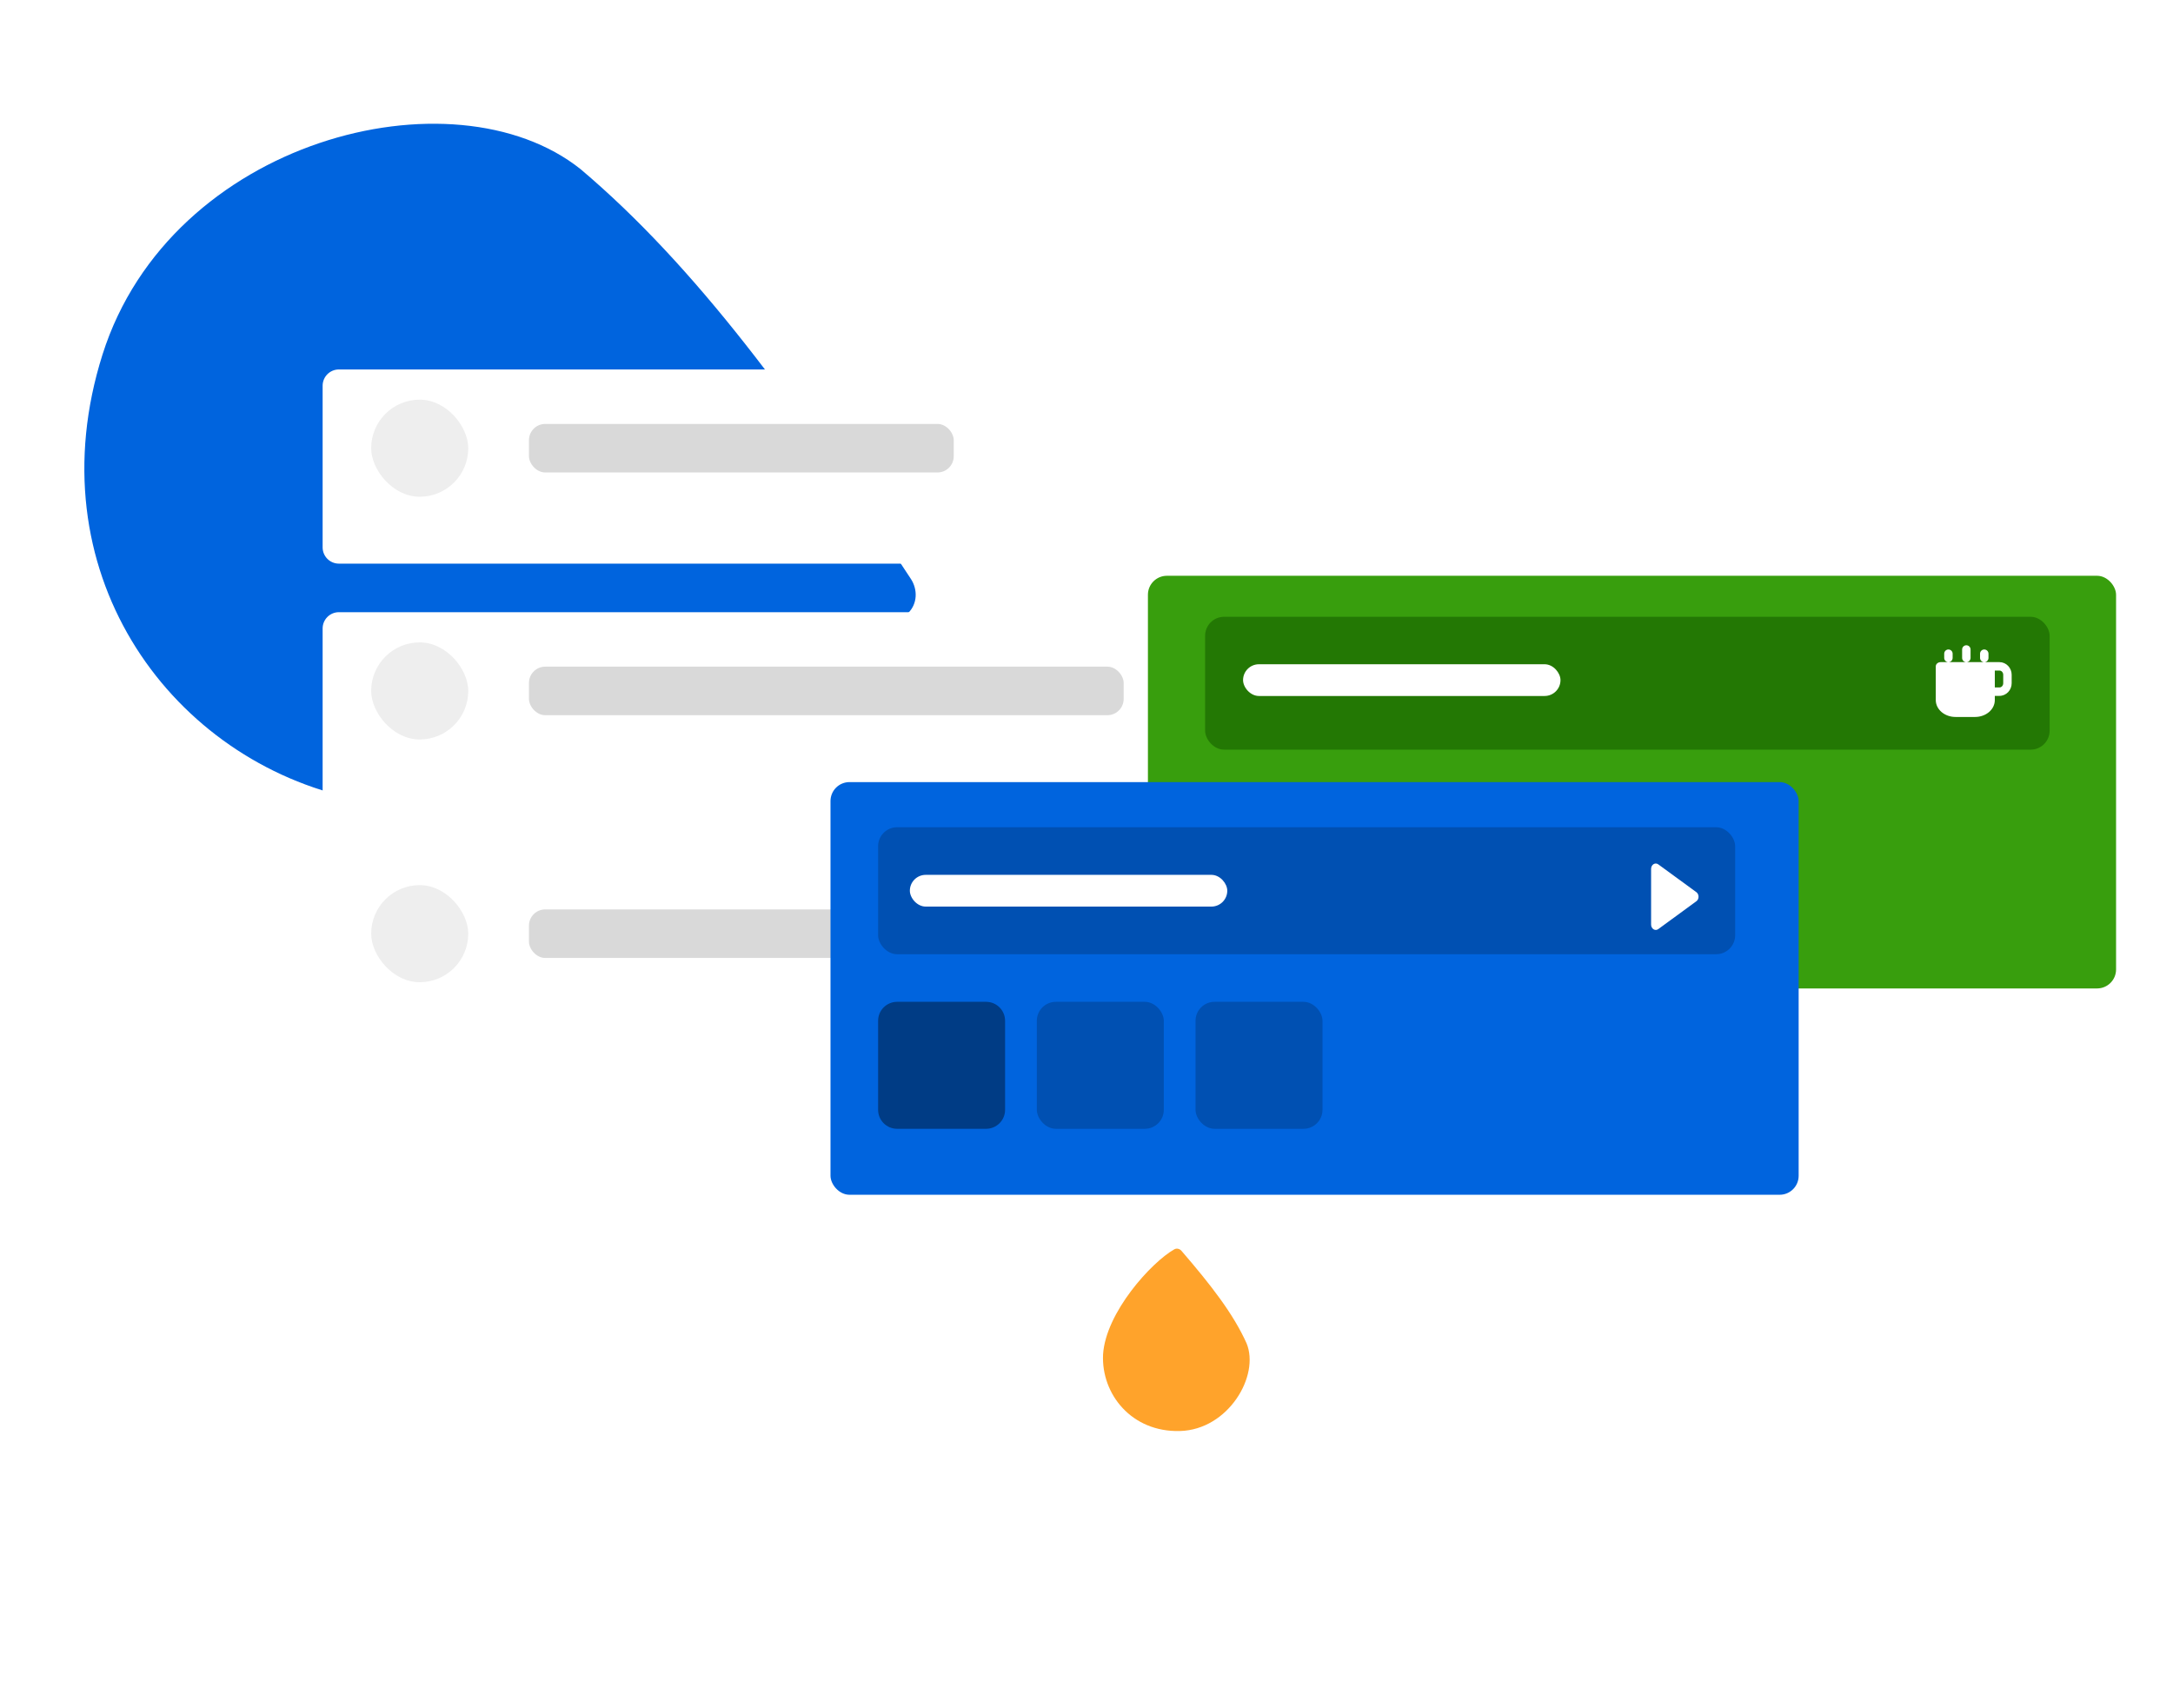
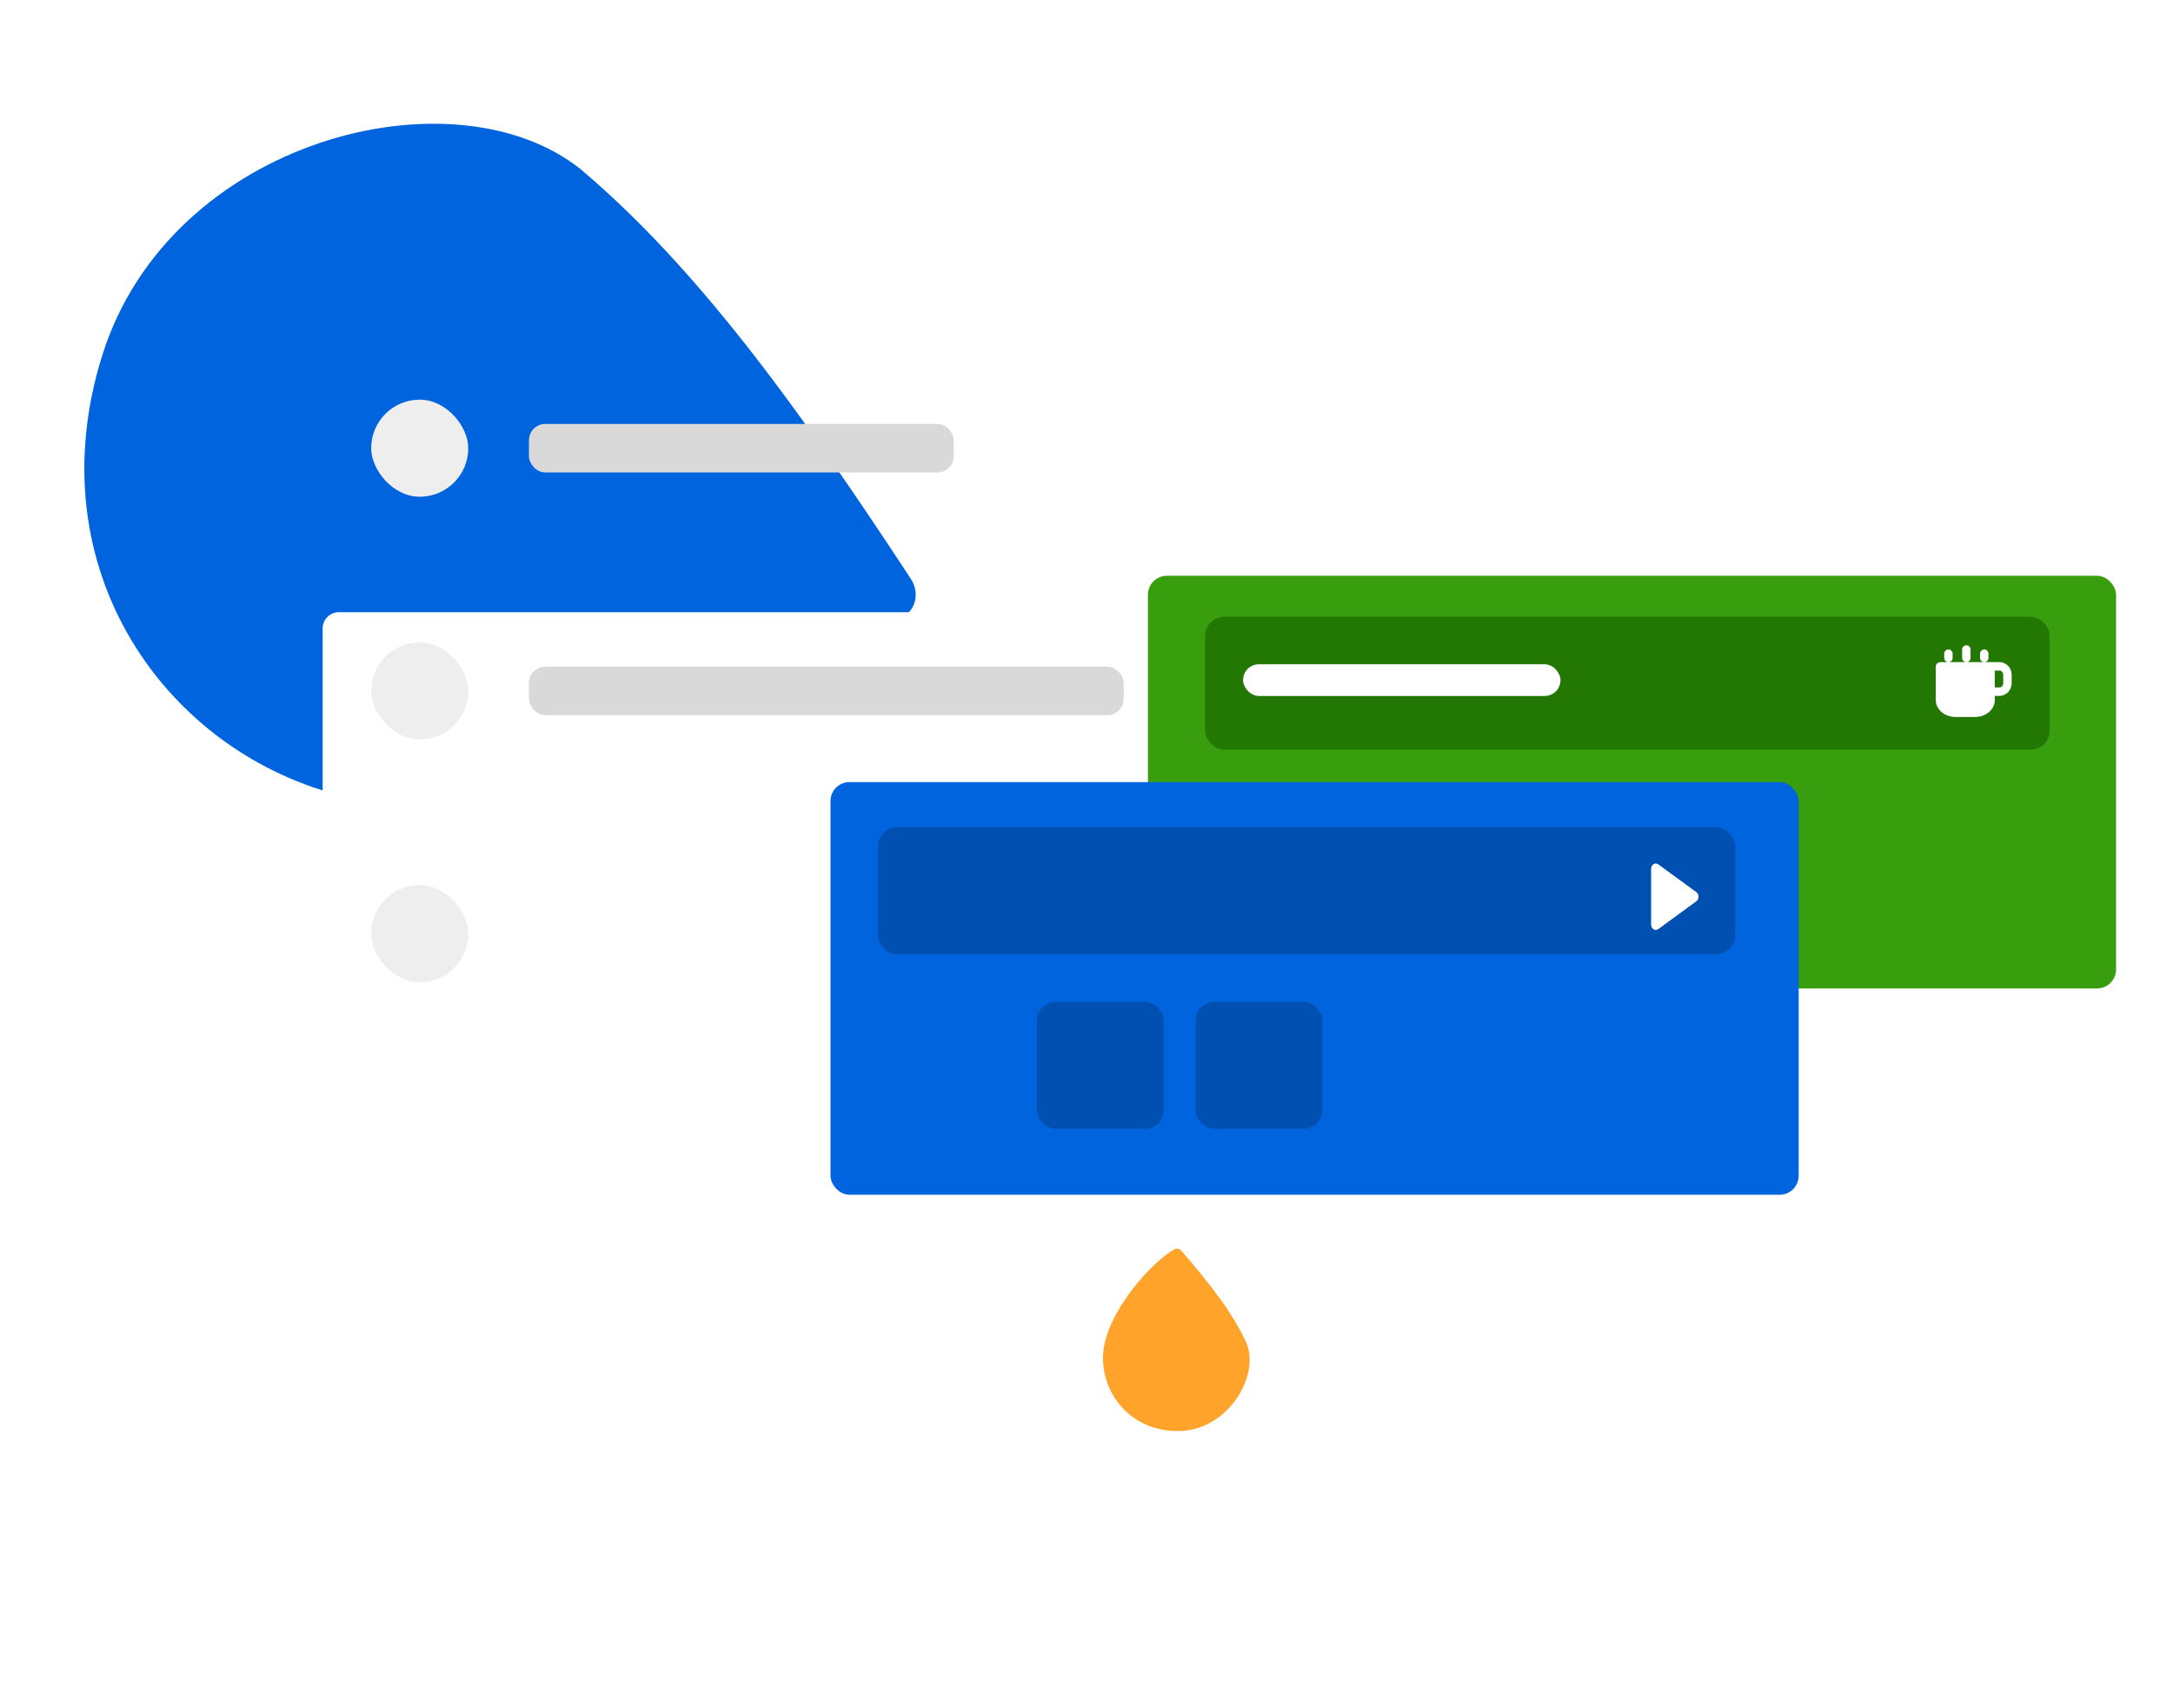
<svg xmlns="http://www.w3.org/2000/svg" width="229" height="180" viewBox="0 0 229 180" fill="none">
  <path d="M201.939 76.998C207.565 78.997 214.068 82.023 216.198 85.83C218.423 89.806 218.622 94.365 217.135 98.321C211.393 98.938 205.569 96.157 202.571 90.798C200.792 87.618 201.075 82.124 201.939 76.998Z" fill="#00388B" />
  <path d="M61.196 17.835C73.281 28.06 83.748 42.333 95.988 61C96.735 62.139 96.683 63.636 95.714 64.592C86.578 73.609 56.723 88.407 36.519 83.988C17.569 79.529 3.635 60.021 10.803 37.362C17.972 14.703 47.762 7.111 61.196 17.835Z" fill="#0064DE" />
  <path d="M131.365 141.552C129.968 138.452 127.639 135.447 124.508 131.816C124.317 131.594 124.005 131.516 123.75 131.66C121.348 133.014 116.527 138.304 116.245 142.738C116.046 146.915 119.251 150.946 124.354 150.805C129.457 150.664 132.786 144.961 131.365 141.552Z" fill="#FFA32B" />
  <g filter="url(#filter0_d_659_5873)">
-     <path d="M34 38.716C34 37.768 34.768 37 35.716 37H158.907C159.855 37 160.623 37.768 160.623 38.716V55.748C160.623 56.696 159.855 57.464 158.907 57.464H35.716C34.768 57.464 34 56.696 34 55.748V38.716Z" fill="white" />
-   </g>
+     </g>
  <rect x="55.744" y="44.674" width="44.766" height="5.116" rx="1.716" fill="#D9D9D9" />
  <rect x="39.115" y="42.116" width="10.232" height="10.232" rx="5.116" fill="#EEEEEE" />
  <g filter="url(#filter1_d_659_5873)">
-     <path d="M34 89.877C34 88.93 34.768 88.161 35.716 88.161H158.907C159.855 88.161 160.623 88.93 160.623 89.877V106.909C160.623 107.857 159.855 108.626 158.907 108.626H35.716C34.768 108.626 34 107.857 34 106.909V89.877Z" fill="white" />
+     <path d="M34 89.877C34 88.93 34.768 88.161 35.716 88.161H158.907C159.855 88.161 160.623 88.93 160.623 89.877V106.909C160.623 107.857 159.855 108.626 158.907 108.626C34.768 108.626 34 107.857 34 106.909V89.877Z" fill="white" />
  </g>
-   <rect x="55.744" y="95.835" width="51.161" height="5.116" rx="1.716" fill="#D9D9D9" />
  <rect x="39.115" y="93.277" width="10.232" height="10.232" rx="5.116" fill="#EEEEEE" />
  <g filter="url(#filter2_d_659_5873)">
    <path d="M34 64.296C34 63.348 34.768 62.58 35.716 62.58H158.907C159.855 62.58 160.623 63.348 160.623 64.296V81.328C160.623 82.276 159.855 83.044 158.907 83.044H35.716C34.768 83.044 34 82.276 34 81.328V64.296Z" fill="white" />
  </g>
  <rect x="39.115" y="67.696" width="10.232" height="10.232" rx="5.116" fill="#EEEEEE" />
  <rect x="55.744" y="70.254" width="62.672" height="5.116" rx="1.716" fill="#D9D9D9" />
  <g filter="url(#filter3_d_659_5873)">
    <rect x="120.973" y="58.743" width="102.027" height="43.487" rx="2" fill="#389E0D" />
  </g>
-   <rect x="159.441" y="83.832" width="13.38" height="13.38" rx="2" fill="#237804" />
  <rect x="127" y="65" width="89" height="14" rx="2" fill="#237804" />
  <rect x="131" y="70" width="33.451" height="3.345" rx="1.673" fill="white" />
  <rect x="142.717" y="83.832" width="13.38" height="13.38" rx="2" fill="#092B00" />
  <path d="M125.99 85.832C125.99 84.728 126.886 83.832 127.99 83.832H137.371C138.475 83.832 139.371 84.728 139.371 85.832V95.213C139.371 96.317 138.475 97.213 137.371 97.213H127.99C126.886 97.213 125.99 96.317 125.99 95.213V85.832Z" fill="#237804" />
  <g filter="url(#filter4_d_659_5873)">
    <rect x="87.522" y="80.486" width="102.027" height="43.487" rx="2" fill="#0064DE" />
  </g>
  <rect x="125.99" y="105.575" width="13.38" height="13.38" rx="2" fill="#0050B2" />
  <rect x="92.539" y="87.177" width="90.319" height="13.38" rx="2" fill="#0050B2" />
-   <rect x="95.885" y="92.194" width="33.451" height="3.345" rx="1.673" fill="white" />
  <rect x="109.266" y="105.575" width="13.38" height="13.38" rx="2" fill="#0050B2" />
-   <path d="M92.539 107.575C92.539 106.471 93.434 105.575 94.539 105.575H103.92C105.024 105.575 105.92 106.471 105.92 107.575V116.956C105.92 118.06 105.024 118.956 103.92 118.956H94.539C93.434 118.956 92.539 118.06 92.539 116.956V107.575Z" fill="#003C85" />
  <path d="M210.711 69.777C211.06 69.777 211.39 69.924 211.629 70.177C211.867 70.428 211.998 70.764 211.998 71.11V72C211.998 72.346 211.867 72.682 211.629 72.934C211.39 73.186 211.06 73.333 210.711 73.333H210.222V73.777C210.222 74.249 210.003 74.701 209.614 75.034C209.225 75.367 208.698 75.555 208.148 75.555H206.074C205.524 75.555 204.996 75.368 204.607 75.034C204.219 74.701 204 74.249 204 73.777V70.222C204 70.104 204.055 69.991 204.152 69.907C204.25 69.824 204.381 69.777 204.519 69.777H210.711ZM210.222 72.444H210.711C210.809 72.444 210.908 72.403 210.984 72.322C211.062 72.241 211.109 72.125 211.109 72V71.11C211.109 70.985 211.062 70.87 210.984 70.788C210.908 70.707 210.809 70.666 210.711 70.666H210.222V72.444ZM205.333 68.444C205.578 68.444 205.777 68.643 205.777 68.889V69.333C205.777 69.578 205.578 69.777 205.333 69.777C205.088 69.777 204.889 69.578 204.889 69.333V68.889C204.889 68.643 205.088 68.444 205.333 68.444ZM207.222 68C207.467 68 207.666 68.199 207.666 68.444V69.333C207.666 69.578 207.467 69.777 207.222 69.777C206.976 69.777 206.777 69.578 206.777 69.333V68.444C206.777 68.199 206.976 68 207.222 68ZM209.11 68.444C209.356 68.444 209.555 68.643 209.555 68.889V69.333C209.555 69.578 209.356 69.777 209.11 69.777C208.865 69.777 208.666 69.578 208.666 69.333V68.889C208.666 68.643 208.865 68.444 209.11 68.444Z" fill="white" />
  <path d="M174 91.567V97.433C174 97.88 174.429 98.152 174.759 97.909L178.771 94.976C179.076 94.755 179.076 94.245 178.771 94.019L174.759 91.091C174.429 90.848 174 91.12 174 91.567Z" fill="white" />
  <defs>
    <filter id="filter0_d_659_5873" x="29.165" y="34.099" width="136.294" height="30.135" filterUnits="userSpaceOnUse" color-interpolation-filters="sRGB">
      <feFlood flood-opacity="0" result="BackgroundImageFix" />
      <feColorMatrix in="SourceAlpha" type="matrix" values="0 0 0 0 0 0 0 0 0 0 0 0 0 0 0 0 0 0 127 0" result="hardAlpha" />
      <feOffset dy="1.934" />
      <feGaussianBlur stdDeviation="2.418" />
      <feColorMatrix type="matrix" values="0 0 0 0 0 0 0 0 0 0 0 0 0 0 0 0 0 0 0.1 0" />
      <feBlend mode="normal" in2="BackgroundImageFix" result="effect1_dropShadow_659_5873" />
      <feBlend mode="normal" in="SourceGraphic" in2="effect1_dropShadow_659_5873" result="shape" />
    </filter>
    <filter id="filter1_d_659_5873" x="29.165" y="85.26" width="136.294" height="30.135" filterUnits="userSpaceOnUse" color-interpolation-filters="sRGB">
      <feFlood flood-opacity="0" result="BackgroundImageFix" />
      <feColorMatrix in="SourceAlpha" type="matrix" values="0 0 0 0 0 0 0 0 0 0 0 0 0 0 0 0 0 0 127 0" result="hardAlpha" />
      <feOffset dy="1.934" />
      <feGaussianBlur stdDeviation="2.418" />
      <feColorMatrix type="matrix" values="0 0 0 0 0 0 0 0 0 0 0 0 0 0 0 0 0 0 0.1 0" />
      <feBlend mode="normal" in2="BackgroundImageFix" result="effect1_dropShadow_659_5873" />
      <feBlend mode="normal" in="SourceGraphic" in2="effect1_dropShadow_659_5873" result="shape" />
    </filter>
    <filter id="filter2_d_659_5873" x="29.165" y="59.679" width="136.294" height="30.135" filterUnits="userSpaceOnUse" color-interpolation-filters="sRGB">
      <feFlood flood-opacity="0" result="BackgroundImageFix" />
      <feColorMatrix in="SourceAlpha" type="matrix" values="0 0 0 0 0 0 0 0 0 0 0 0 0 0 0 0 0 0 127 0" result="hardAlpha" />
      <feOffset dy="1.934" />
      <feGaussianBlur stdDeviation="2.418" />
      <feColorMatrix type="matrix" values="0 0 0 0 0 0 0 0 0 0 0 0 0 0 0 0 0 0 0.1 0" />
      <feBlend mode="normal" in2="BackgroundImageFix" result="effect1_dropShadow_659_5873" />
      <feBlend mode="normal" in="SourceGraphic" in2="effect1_dropShadow_659_5873" result="shape" />
    </filter>
    <filter id="filter3_d_659_5873" x="116.137" y="55.842" width="111.698" height="53.157" filterUnits="userSpaceOnUse" color-interpolation-filters="sRGB">
      <feFlood flood-opacity="0" result="BackgroundImageFix" />
      <feColorMatrix in="SourceAlpha" type="matrix" values="0 0 0 0 0 0 0 0 0 0 0 0 0 0 0 0 0 0 127 0" result="hardAlpha" />
      <feOffset dy="1.934" />
      <feGaussianBlur stdDeviation="2.418" />
      <feColorMatrix type="matrix" values="0 0 0 0 0 0 0 0 0 0 0 0 0 0 0 0 0 0 0.1 0" />
      <feBlend mode="normal" in2="BackgroundImageFix" result="effect1_dropShadow_659_5873" />
      <feBlend mode="normal" in="SourceGraphic" in2="effect1_dropShadow_659_5873" result="shape" />
    </filter>
    <filter id="filter4_d_659_5873" x="82.686" y="77.585" width="111.698" height="53.157" filterUnits="userSpaceOnUse" color-interpolation-filters="sRGB">
      <feFlood flood-opacity="0" result="BackgroundImageFix" />
      <feColorMatrix in="SourceAlpha" type="matrix" values="0 0 0 0 0 0 0 0 0 0 0 0 0 0 0 0 0 0 127 0" result="hardAlpha" />
      <feOffset dy="1.934" />
      <feGaussianBlur stdDeviation="2.418" />
      <feColorMatrix type="matrix" values="0 0 0 0 0 0 0 0 0 0 0 0 0 0 0 0 0 0 0.1 0" />
      <feBlend mode="normal" in2="BackgroundImageFix" result="effect1_dropShadow_659_5873" />
      <feBlend mode="normal" in="SourceGraphic" in2="effect1_dropShadow_659_5873" result="shape" />
    </filter>
  </defs>
</svg>